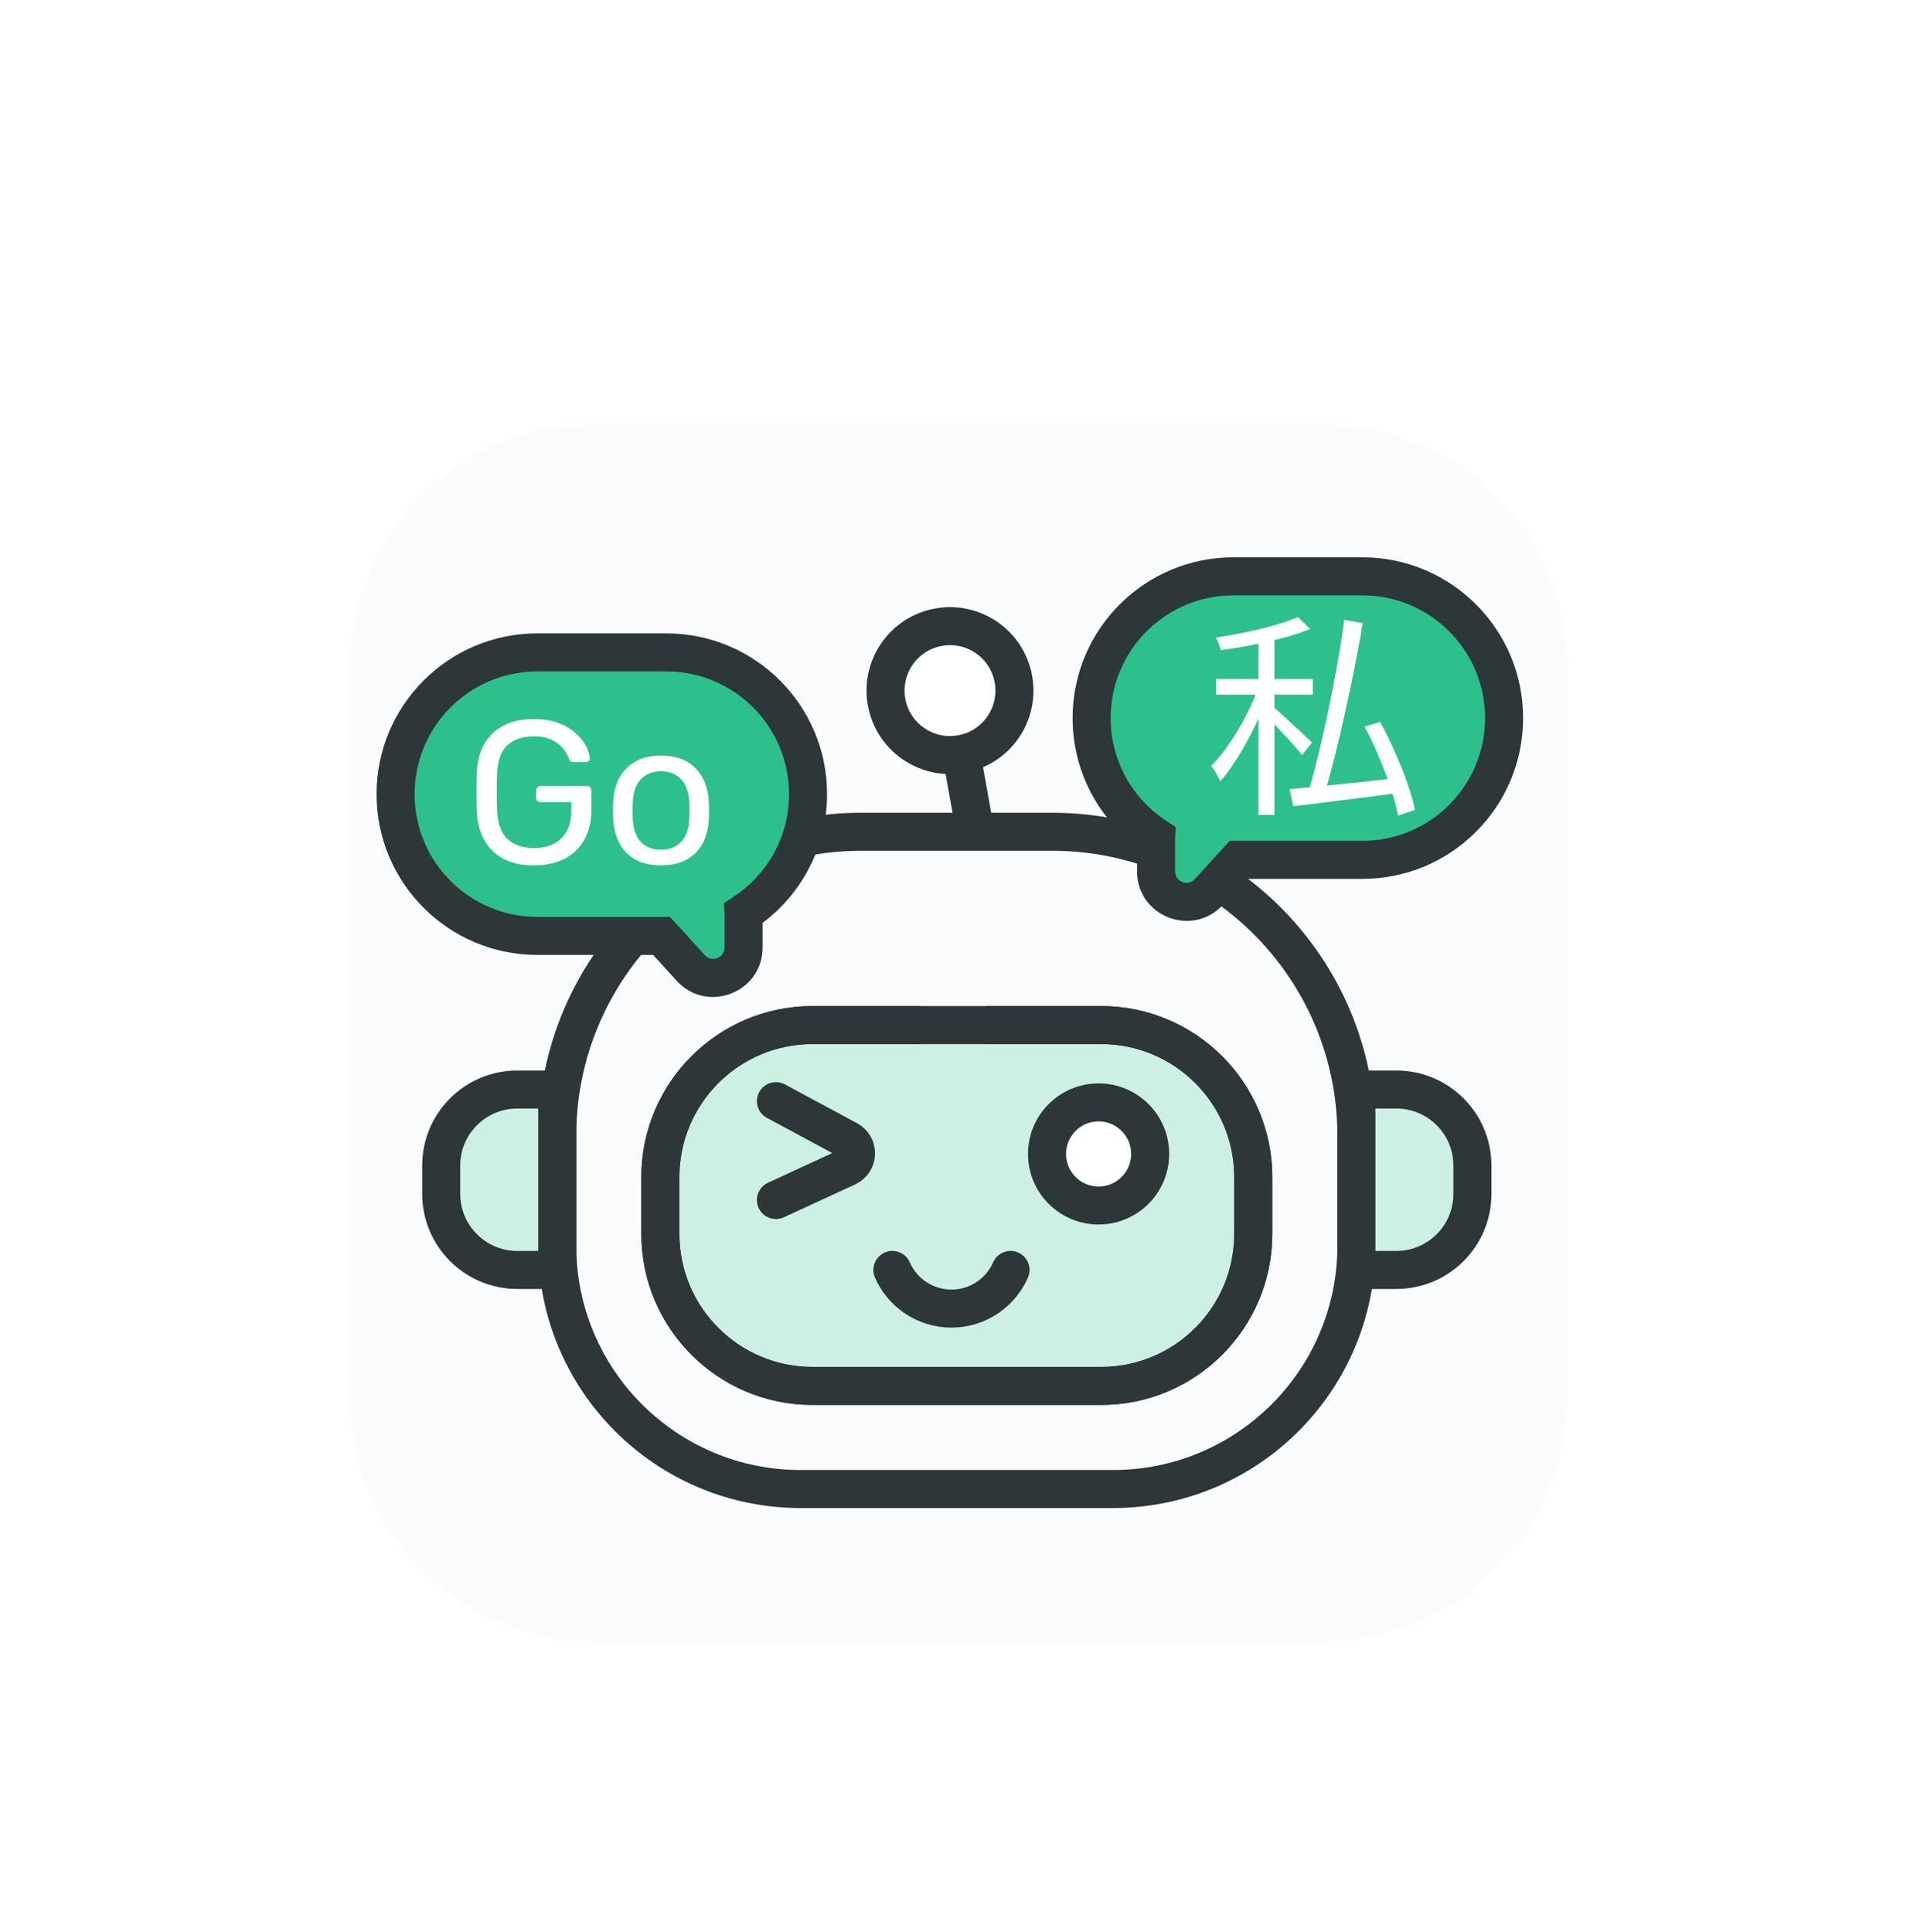
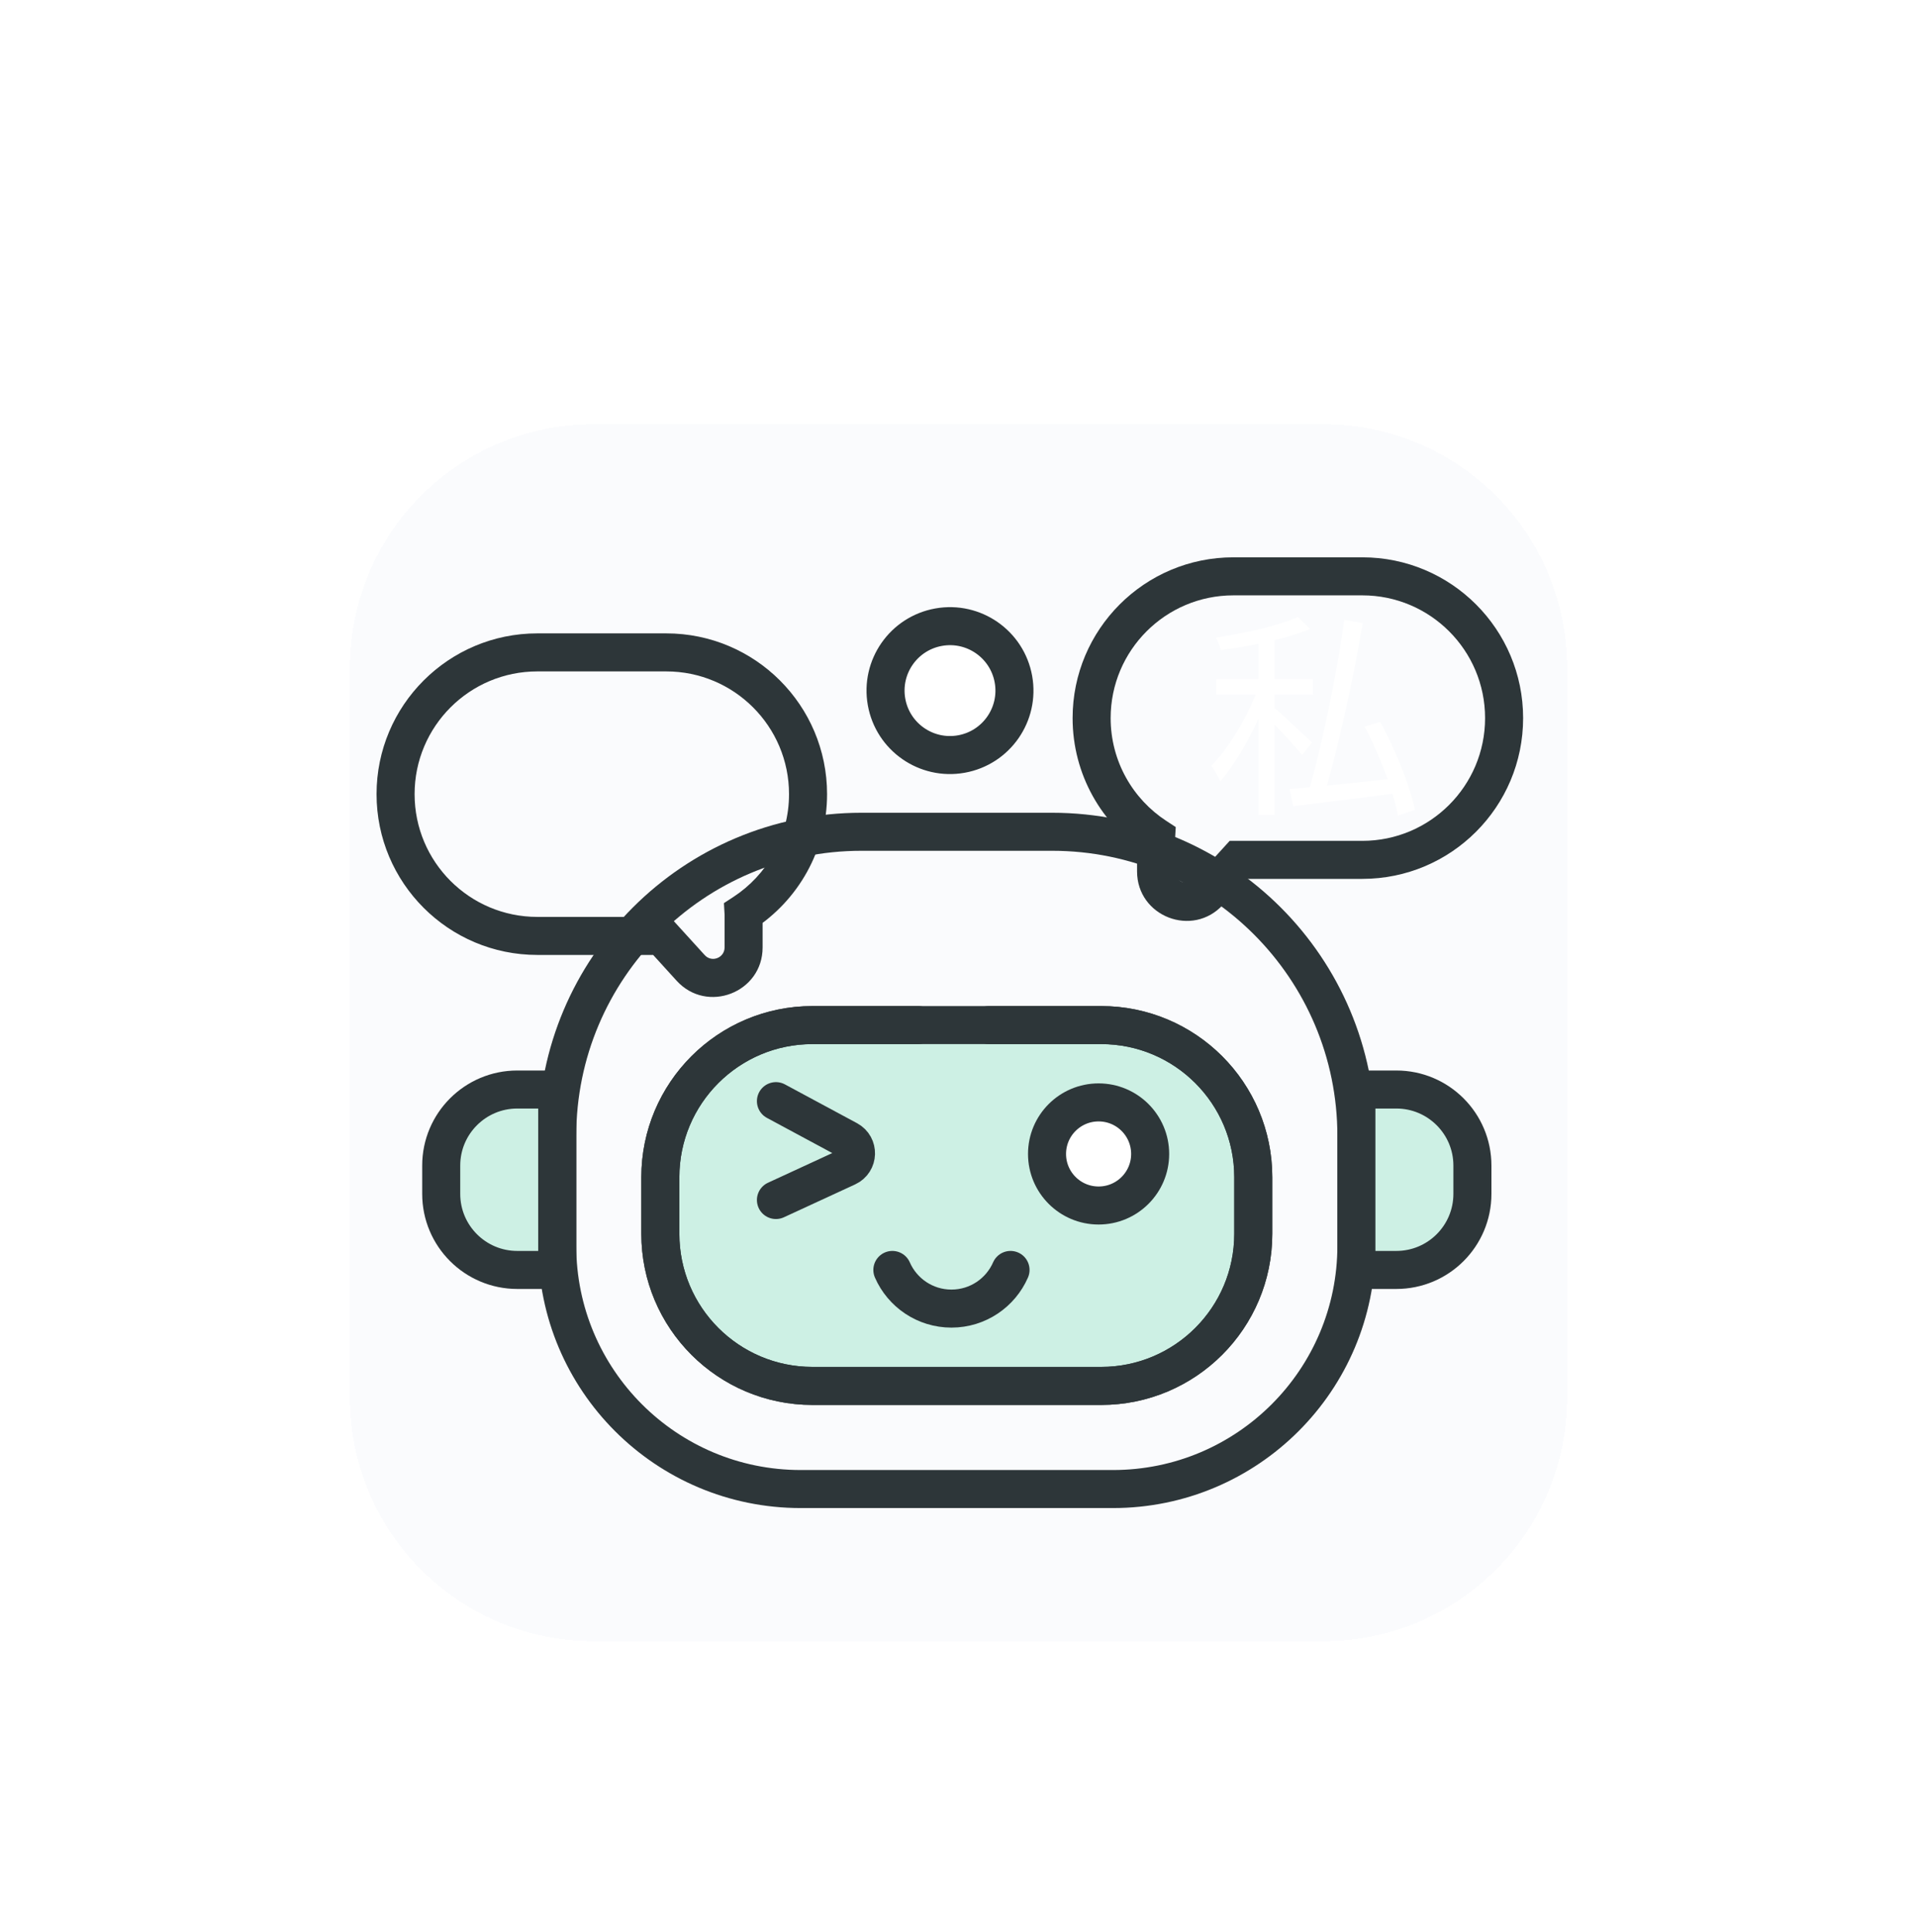
<svg xmlns="http://www.w3.org/2000/svg" width="126" height="127" viewBox="0 0 126 127" fill="none">
  <g filter="url(#filter0_dd_1163_1218)">
    <path d="M23 39.888C23 31.051 30.163 23.888 39 23.888H87C95.837 23.888 103 31.051 103 39.888V87.888C103 96.724 95.837 103.888 87 103.888H39C30.163 103.888 23 96.724 23 87.888V39.888Z" fill="#FAFBFD" shape-rendering="crispEdges" />
    <path d="M87 22.388C96.665 22.388 104.5 30.223 104.5 39.888V87.888C104.5 97.553 96.665 105.388 87 105.388H39C29.335 105.388 21.5 97.553 21.5 87.888V39.888C21.5 30.223 29.335 22.388 39 22.388H87Z" stroke="white" stroke-opacity="0.2" stroke-width="3" shape-rendering="crispEdges" />
    <path d="M36.625 70.68C36.625 59.634 45.579 50.68 56.625 50.68H69.153C80.198 50.68 89.153 59.634 89.153 70.68V77.888C89.153 86.725 81.989 93.888 73.153 93.888H52.625C43.788 93.888 36.625 86.725 36.625 77.888V70.68Z" stroke="#2D3639" stroke-width="2.5" stroke-linecap="round" />
    <path d="M82.375 77.11V73.388C82.375 67.865 77.898 63.388 72.375 63.388H65.007H60.347H53.403C47.88 63.388 43.403 67.865 43.403 73.388V77.11C43.403 82.633 47.88 87.11 53.403 87.11H72.375C77.898 87.11 82.375 82.633 82.375 77.11Z" fill="#CDF0E4" stroke="#2D3639" stroke-width="2.5" stroke-linecap="round" />
    <path d="M60.347 63.388H53.403C47.88 63.388 43.403 67.865 43.403 73.388V77.11C43.403 82.633 47.88 87.11 53.403 87.11H72.375C77.898 87.11 82.375 82.633 82.375 77.11V73.388C82.375 67.865 77.898 63.388 72.375 63.388H65.007" stroke="#2D3639" stroke-width="2.5" stroke-linecap="round" />
    <circle cx="72.208" cy="71.86" r="3.389" fill="white" stroke="#2D3639" stroke-width="2.5" stroke-linecap="round" />
    <path d="M58.653 79.485C59.306 80.981 60.799 82.026 62.536 82.026C64.273 82.026 65.766 80.981 66.42 79.485" stroke="#2D3639" stroke-width="2.5" stroke-linecap="round" />
    <path d="M89.153 79.485V67.624H91.778C94.539 67.624 96.778 69.863 96.778 72.624V74.485C96.778 77.247 94.539 79.485 91.778 79.485H89.153Z" fill="#CDF0E4" stroke="#2D3639" stroke-width="2.5" stroke-linecap="round" />
    <path d="M36.625 79.485V67.624H34C31.239 67.624 29 69.863 29 72.624V74.485C29 77.247 31.239 79.485 34 79.485H36.625Z" fill="#CDF0E4" stroke="#2D3639" stroke-width="2.5" stroke-linecap="round" />
-     <path d="M62.889 43.902L64.084 50.574" stroke="#2D3639" stroke-width="2.5" stroke-linecap="round" />
    <circle cx="62.441" cy="41.4" r="4.236" transform="rotate(-10.153 62.441 41.4)" fill="white" stroke="#2D3639" stroke-width="2.5" stroke-linecap="round" />
-     <path fill-rule="evenodd" clip-rule="evenodd" d="M81.069 33.888H89.542C94.689 33.888 98.861 38.06 98.861 43.207C98.861 48.354 94.689 52.527 89.542 52.527H81.378L79.466 54.629C78.237 55.982 75.986 55.112 75.986 53.284V51.138C75.986 51.099 75.987 51.06 75.99 51.022C73.437 49.359 71.75 46.48 71.75 43.207C71.75 38.06 75.922 33.888 81.069 33.888Z" fill="#2DC08D" />
    <path d="M81.378 52.527V51.277H80.825L80.453 51.686L81.378 52.527ZM79.466 54.629L78.541 53.788H78.541L79.466 54.629ZM75.99 51.022L77.237 51.093L77.279 50.37L76.672 49.974L75.99 51.022ZM89.542 33.888V32.638H81.069V33.888V35.138H89.542V33.888ZM98.861 43.207H100.111C100.111 37.37 95.379 32.638 89.542 32.638V33.888V35.138C93.998 35.138 97.611 38.751 97.611 43.207H98.861ZM89.542 52.527V53.777C95.379 53.777 100.111 49.044 100.111 43.207H98.861H97.611C97.611 47.664 93.998 51.277 89.542 51.277V52.527ZM81.378 52.527V53.777H89.542V52.527V51.277H81.378V52.527ZM81.378 52.527L80.453 51.686L78.541 53.788L79.466 54.629L80.391 55.47L82.303 53.367L81.378 52.527ZM79.466 54.629L78.541 53.788C78.08 54.296 77.236 53.969 77.236 53.284H75.986H74.736C74.736 56.255 78.393 57.668 80.391 55.47L79.466 54.629ZM75.986 53.284H77.236V51.138H75.986H74.736V53.284H75.986ZM75.986 51.138H77.236C77.236 51.123 77.237 51.108 77.237 51.093L75.99 51.022L74.742 50.95C74.738 51.013 74.736 51.075 74.736 51.138H75.986ZM71.75 43.207H70.5C70.5 46.92 72.416 50.186 75.307 52.069L75.99 51.022L76.672 49.974C74.459 48.533 73 46.04 73 43.207H71.75ZM81.069 33.888V32.638C75.232 32.638 70.5 37.37 70.5 43.207H71.75H73C73 38.751 76.613 35.138 81.069 35.138V33.888Z" fill="#2D3639" />
-     <path fill-rule="evenodd" clip-rule="evenodd" d="M43.792 38.888H35.319C30.172 38.888 26 43.06 26 48.207C26 53.354 30.172 57.527 35.319 57.527H43.483L45.395 59.629C46.625 60.982 48.875 60.112 48.875 58.284V56.138C48.875 56.099 48.874 56.06 48.871 56.022C51.424 54.359 53.111 51.48 53.111 48.207C53.111 43.06 48.939 38.888 43.792 38.888Z" fill="#2DC08D" />
-     <path d="M43.483 57.527V56.277H44.036L44.408 56.686L43.483 57.527ZM45.395 59.629L46.32 58.788H46.32L45.395 59.629ZM48.871 56.022L47.623 56.093L47.582 55.37L48.189 54.974L48.871 56.022ZM35.319 38.888V37.638H43.792V38.888V40.138H35.319V38.888ZM26 48.207H24.75C24.75 42.37 29.482 37.638 35.319 37.638V38.888V40.138C30.863 40.138 27.25 43.751 27.25 48.207H26ZM35.319 57.527V58.777C29.482 58.777 24.75 54.044 24.75 48.207H26H27.25C27.25 52.664 30.863 56.277 35.319 56.277V57.527ZM43.483 57.527V58.777H35.319V57.527V56.277H43.483V57.527ZM43.483 57.527L44.408 56.686L46.32 58.788L45.395 59.629L44.47 60.47L42.558 58.367L43.483 57.527ZM45.395 59.629L46.32 58.788C46.781 59.296 47.625 58.969 47.625 58.284H48.875H50.125C50.125 61.255 46.468 62.668 44.47 60.47L45.395 59.629ZM48.875 58.284H47.625V56.138H48.875H50.125V58.284H48.875ZM48.875 56.138H47.625C47.625 56.123 47.624 56.108 47.623 56.093L48.871 56.022L50.12 55.95C50.123 56.013 50.125 56.075 50.125 56.138H48.875ZM53.111 48.207H54.361C54.361 51.92 52.445 55.186 49.554 57.069L48.871 56.022L48.189 54.974C50.402 53.533 51.861 51.04 51.861 48.207H53.111ZM43.792 38.888V37.638C49.629 37.638 54.361 42.37 54.361 48.207H53.111H51.861C51.861 43.751 48.248 40.138 43.792 40.138V38.888Z" fill="#2D3639" />
+     <path d="M43.483 57.527V56.277H44.036L44.408 56.686L43.483 57.527ZM45.395 59.629L46.32 58.788H46.32L45.395 59.629ZM48.871 56.022L47.623 56.093L47.582 55.37L48.189 54.974L48.871 56.022ZM35.319 38.888V37.638H43.792V38.888V40.138H35.319V38.888ZM26 48.207H24.75C24.75 42.37 29.482 37.638 35.319 37.638V38.888V40.138C30.863 40.138 27.25 43.751 27.25 48.207H26ZM35.319 57.527V58.777C29.482 58.777 24.75 54.044 24.75 48.207H26H27.25C27.25 52.664 30.863 56.277 35.319 56.277V57.527ZM43.483 57.527V58.777H35.319V57.527V56.277H43.483V57.527ZM43.483 57.527L44.408 56.686L46.32 58.788L45.395 59.629L44.47 60.47L42.558 58.367L43.483 57.527ZM45.395 59.629L46.32 58.788C46.781 59.296 47.625 58.969 47.625 58.284H48.875H50.125C50.125 61.255 46.468 62.668 44.47 60.47L45.395 59.629ZM48.875 58.284H47.625V56.138H48.875H50.125V58.284H48.875ZM48.875 56.138H47.625C47.625 56.123 47.624 56.108 47.623 56.093L48.871 56.022L50.12 55.95C50.123 56.013 50.125 56.075 50.125 56.138H48.875ZM53.111 48.207H54.361C54.361 51.92 52.445 55.186 49.554 57.069L48.871 56.022L48.189 54.974C50.402 53.533 51.861 51.04 51.861 48.207H53.111ZM43.792 38.888V37.638C49.629 37.638 54.361 42.37 54.361 48.207H53.111H51.861C51.861 43.751 48.248 40.138 43.792 40.138Z" fill="#2D3639" />
    <path d="M51 68.388L55.737 70.938C56.463 71.329 56.431 72.381 55.682 72.727L51 74.888" stroke="#2D3639" stroke-width="2.5" stroke-linecap="round" />
-     <path d="M35.075 43.268C35.707 43.268 36.254 43.357 36.717 43.535C37.18 43.713 37.559 43.94 37.853 44.216C38.156 44.483 38.38 44.764 38.522 45.058C38.673 45.352 38.753 45.61 38.762 45.833C38.771 45.913 38.748 45.98 38.695 46.033C38.641 46.078 38.57 46.101 38.481 46.101H37.693C37.604 46.101 37.537 46.082 37.493 46.047C37.457 46.011 37.422 45.948 37.386 45.859C37.306 45.628 37.172 45.401 36.985 45.179C36.807 44.956 36.562 44.773 36.251 44.631C35.948 44.48 35.556 44.403 35.075 44.403C34.371 44.403 33.8 44.594 33.364 44.977C32.936 45.361 32.705 45.993 32.669 46.875C32.643 47.668 32.643 48.46 32.669 49.253C32.705 50.144 32.941 50.786 33.377 51.178C33.814 51.561 34.384 51.752 35.087 51.752C35.559 51.752 35.978 51.667 36.343 51.498C36.717 51.32 37.011 51.048 37.225 50.683C37.439 50.318 37.546 49.855 37.546 49.294V48.732H35.541C35.453 48.732 35.377 48.706 35.315 48.652C35.262 48.59 35.235 48.51 35.235 48.412V47.984C35.235 47.886 35.261 47.81 35.315 47.757C35.377 47.695 35.453 47.663 35.541 47.663H38.562C38.66 47.663 38.735 47.695 38.789 47.757C38.842 47.81 38.869 47.886 38.869 47.984V49.267C38.869 49.997 38.717 50.634 38.415 51.178C38.121 51.721 37.688 52.144 37.119 52.446C36.549 52.74 35.867 52.888 35.075 52.888C34.291 52.888 33.622 52.74 33.07 52.446C32.527 52.152 32.108 51.738 31.814 51.204C31.529 50.67 31.369 50.042 31.334 49.32C31.325 48.928 31.32 48.514 31.32 48.077C31.32 47.632 31.325 47.209 31.334 46.809C31.369 46.087 31.529 45.463 31.814 44.938C32.108 44.412 32.531 44.003 33.084 43.709C33.636 43.415 34.3 43.268 35.075 43.268ZM43.448 45.673C44.115 45.673 44.676 45.802 45.13 46.06C45.585 46.319 45.933 46.675 46.173 47.129C46.423 47.583 46.561 48.109 46.587 48.706C46.596 48.849 46.6 49.04 46.6 49.28C46.6 49.512 46.596 49.703 46.587 49.855C46.561 50.442 46.426 50.968 46.186 51.432C45.946 51.886 45.598 52.242 45.144 52.5C44.69 52.758 44.124 52.888 43.448 52.888C42.771 52.888 42.205 52.758 41.751 52.5C41.296 52.242 40.949 51.886 40.709 51.432C40.468 50.968 40.334 50.442 40.307 49.855C40.298 49.703 40.294 49.512 40.294 49.28C40.294 49.04 40.298 48.849 40.307 48.706C40.334 48.109 40.468 47.583 40.709 47.129C40.958 46.675 41.31 46.319 41.764 46.06C42.218 45.802 42.78 45.673 43.448 45.673ZM43.448 46.701C42.895 46.701 42.449 46.88 42.111 47.236C41.782 47.584 41.608 48.096 41.59 48.773C41.581 48.906 41.577 49.075 41.577 49.28C41.577 49.485 41.581 49.654 41.59 49.788C41.608 50.465 41.781 50.982 42.111 51.338C42.449 51.685 42.895 51.859 43.448 51.859C44 51.859 44.441 51.685 44.77 51.338C45.1 50.982 45.278 50.465 45.304 49.788C45.313 49.654 45.318 49.485 45.318 49.28C45.318 49.075 45.313 48.906 45.304 48.773C45.278 48.096 45.099 47.584 44.77 47.236C44.441 46.88 44 46.701 43.448 46.701Z" fill="white" />
    <path d="M89.568 36.962C89.416 37.877 89.239 38.84 89.039 39.851C88.839 40.861 88.624 41.877 88.395 42.897C88.176 43.907 87.948 44.879 87.71 45.813C87.542 46.465 87.375 47.074 87.217 47.641C87.874 47.57 88.568 47.499 89.297 47.429C89.933 47.361 90.569 47.287 91.206 47.215C91.037 46.745 90.849 46.267 90.64 45.784C90.345 45.069 90.031 44.398 89.697 43.769L90.712 43.454C91.055 44.074 91.379 44.736 91.684 45.441C91.999 46.137 92.271 46.819 92.5 47.486C92.738 48.154 92.904 48.74 93 49.245L91.885 49.616C91.813 49.193 91.692 48.714 91.527 48.178C90.853 48.269 90.177 48.359 89.497 48.444C88.658 48.549 87.852 48.649 87.08 48.744C86.317 48.84 85.626 48.926 85.007 49.002L84.763 47.872C85.161 47.84 85.602 47.799 86.089 47.753C86.277 47.095 86.471 46.367 86.666 45.57C86.895 44.627 87.113 43.644 87.323 42.624C87.533 41.604 87.729 40.594 87.91 39.593C88.091 38.582 88.238 37.633 88.352 36.747L89.568 36.962ZM86.108 37.348C85.603 37.557 85.017 37.754 84.349 37.935C84.156 37.985 83.96 38.033 83.763 38.081V40.637H86.294V41.666H83.763V42.541C83.881 42.631 84.04 42.767 84.234 42.953C84.472 43.163 84.726 43.397 84.993 43.654C85.269 43.902 85.522 44.135 85.751 44.355C85.979 44.564 86.141 44.717 86.236 44.812L85.579 45.642C85.455 45.48 85.288 45.279 85.078 45.041C84.868 44.793 84.64 44.54 84.392 44.283C84.175 44.05 83.965 43.831 83.763 43.626V49.574H82.719V43.235C82.502 43.711 82.269 44.179 82.018 44.641C81.732 45.175 81.431 45.68 81.117 46.156C80.812 46.623 80.507 47.024 80.202 47.357C80.135 47.205 80.045 47.028 79.93 46.828C79.816 46.628 79.711 46.466 79.616 46.342C79.911 46.046 80.212 45.694 80.516 45.284C80.821 44.865 81.117 44.416 81.403 43.94C81.689 43.453 81.947 42.968 82.175 42.481C82.304 42.204 82.419 41.932 82.523 41.666H79.93V40.637H82.719V38.313C82.576 38.343 82.434 38.377 82.29 38.406C81.585 38.54 80.898 38.65 80.231 38.735C80.212 38.621 80.169 38.482 80.102 38.32C80.045 38.158 79.983 38.025 79.916 37.92C80.564 37.815 81.222 37.696 81.889 37.562C82.566 37.419 83.205 37.262 83.805 37.091C84.406 36.919 84.907 36.743 85.307 36.562L86.108 37.348Z" fill="white" />
  </g>
  <defs>
    <filter id="filter0_dd_1163_1218" x="0" y="0.888" width="126" height="126" filterUnits="userSpaceOnUse" color-interpolation-filters="sRGB">
      <feFlood flood-opacity="0" result="BackgroundImageFix" />
      <feColorMatrix in="SourceAlpha" type="matrix" values="0 0 0 0 0 0 0 0 0 0 0 0 0 0 0 0 0 0 127 0" result="hardAlpha" />
      <feOffset dy="4" />
      <feGaussianBlur stdDeviation="4" />
      <feColorMatrix type="matrix" values="0 0 0 0 0 0 0 0 0 0 0 0 0 0 0 0 0 0 0.1 0" />
      <feBlend mode="normal" in2="BackgroundImageFix" result="effect1_dropShadow_1163_1218" />
      <feColorMatrix in="SourceAlpha" type="matrix" values="0 0 0 0 0 0 0 0 0 0 0 0 0 0 0 0 0 0 127 0" result="hardAlpha" />
      <feOffset />
      <feGaussianBlur stdDeviation="10" />
      <feComposite in2="hardAlpha" operator="out" />
      <feColorMatrix type="matrix" values="0 0 0 0 0 0 0 0 0 0 0 0 0 0 0 0 0 0 0.1 0" />
      <feBlend mode="normal" in2="effect1_dropShadow_1163_1218" result="effect2_dropShadow_1163_1218" />
      <feBlend mode="normal" in="SourceGraphic" in2="effect2_dropShadow_1163_1218" result="shape" />
    </filter>
  </defs>
</svg>